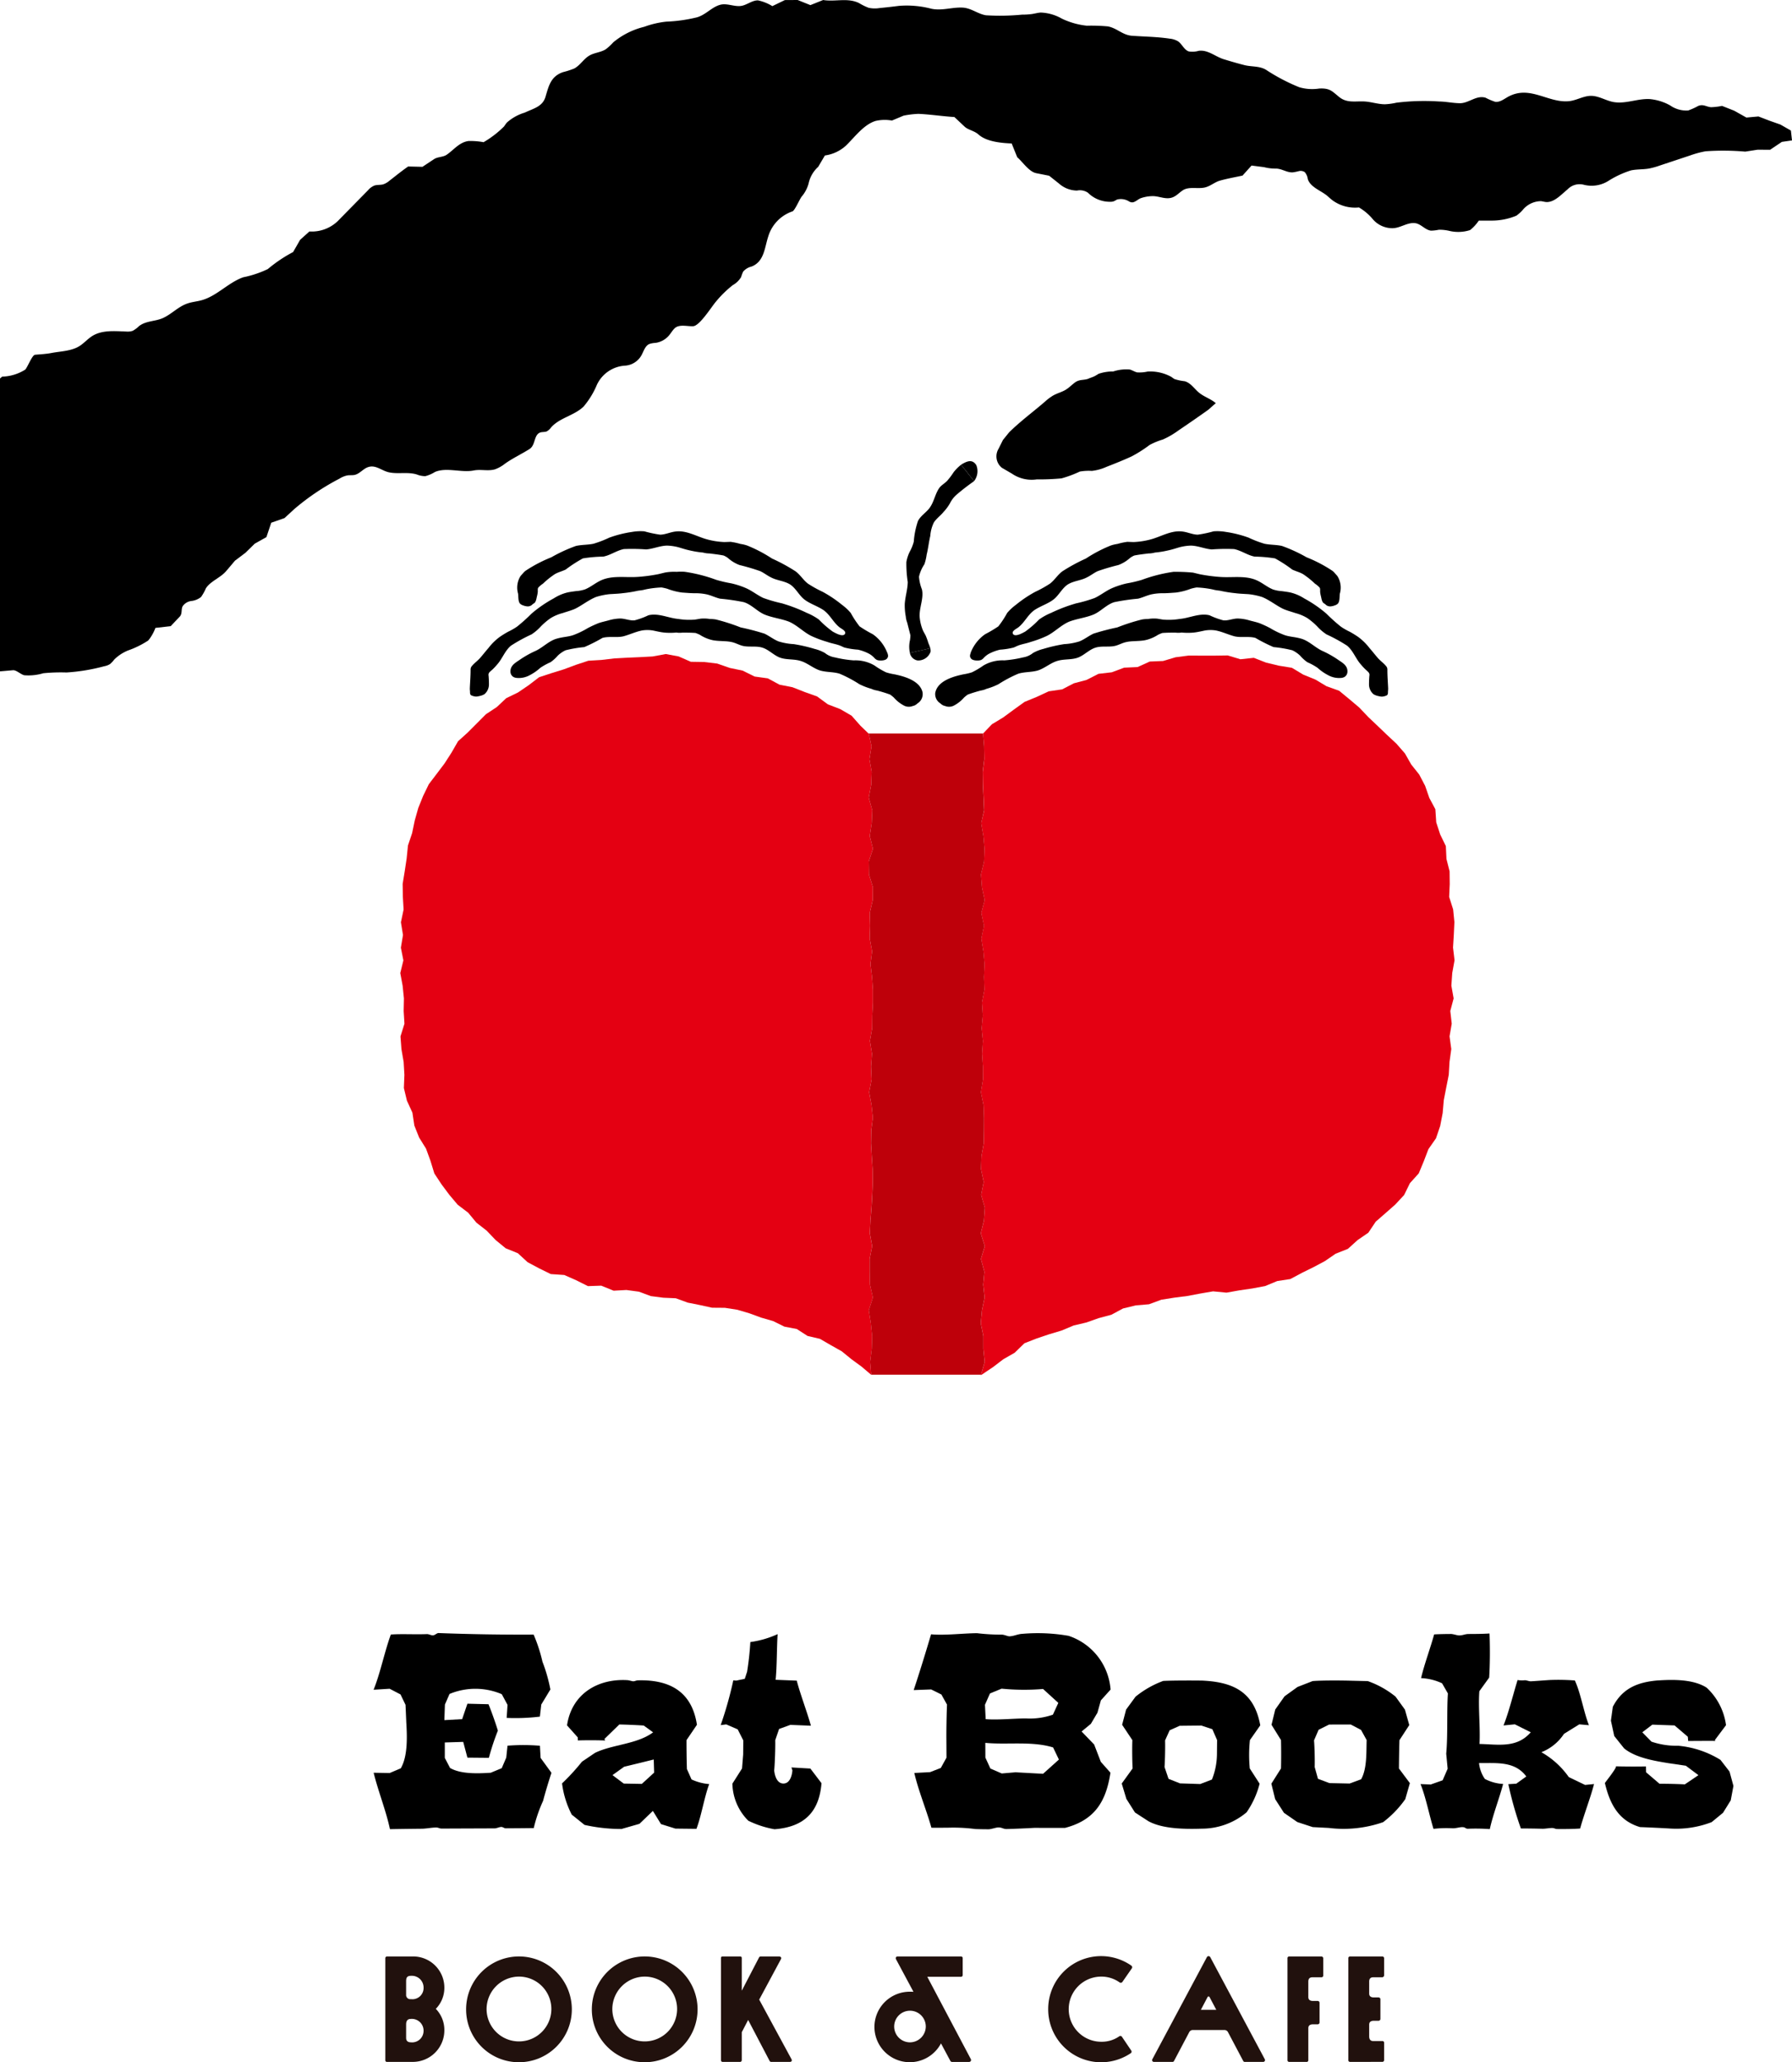
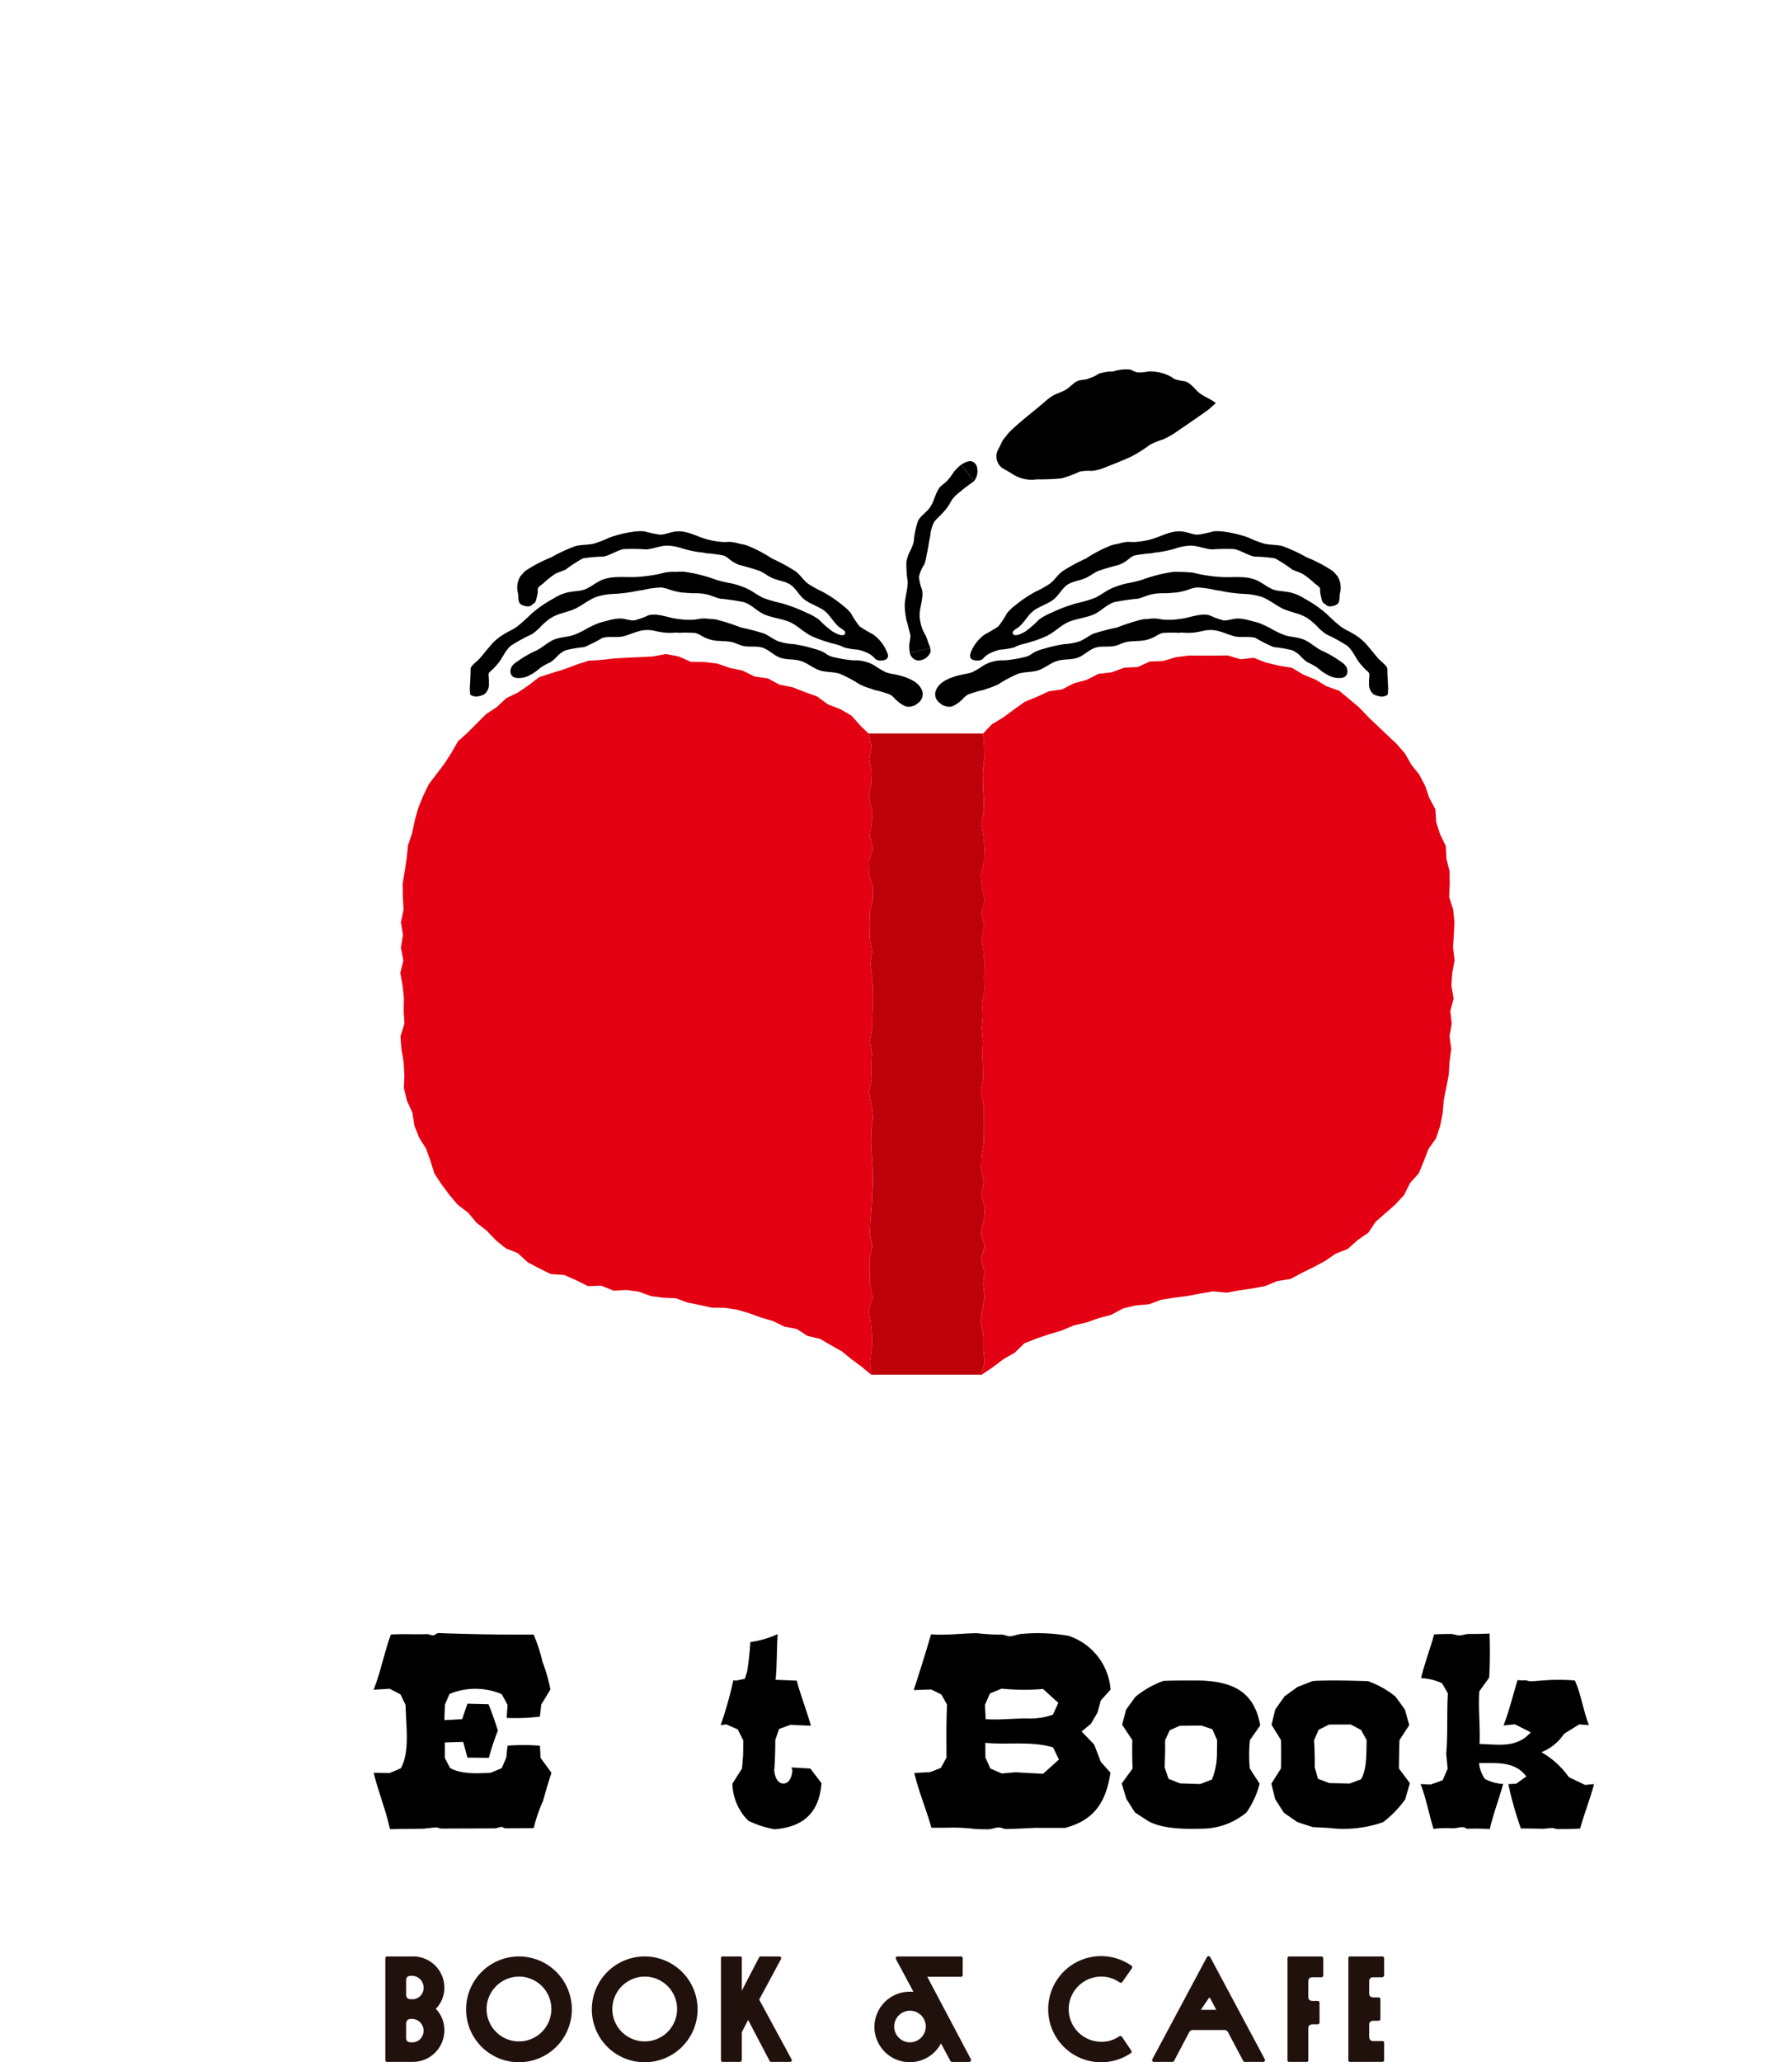
<svg xmlns="http://www.w3.org/2000/svg" width="214.105" height="246.249" viewBox="0 0 214.105 246.249">
  <defs>
    <clipPath id="clip-path">
      <rect id="長方形_6" data-name="長方形 6" width="162.468" height="51.249" transform="translate(0 0)" fill="none" />
    </clipPath>
  </defs>
  <g id="グループ_14" data-name="グループ 14" transform="translate(0 -31)">
    <g id="グループ_2" data-name="グループ 2" transform="translate(0 31)">
      <g id="グループ_3" data-name="グループ 3">
-         <path id="パス_1" data-name="パス 1" d="M213.973,15.588l-1.253-.715-1.3-.458-1.326-.509-1.439.131-1.45-.816-1.46-.576a7.722,7.722,0,0,1-1.3.156c-.559-.033-.931-.4-1.539-.154a8.238,8.238,0,0,1-1.2.544,3.366,3.366,0,0,1-2.167-.607,6.154,6.154,0,0,0-2.419-.752c-1.433-.082-2.81.575-4.245.368-1.03-.149-1.946-.853-3.016-.743-.835.085-1.594.552-2.43.628-2.448.219-4.564-1.874-7.11-.6-.547.274-1.064.75-1.672.672a7.211,7.211,0,0,1-1.148-.485c-1.1-.344-2.01.66-3.071.653-.819-.007-1.643-.194-2.5-.207a27.177,27.177,0,0,0-5.089.146,7.875,7.875,0,0,1-1.367.187c-.84,0-1.663-.3-2.494-.337-1.1-.047-2.053.212-2.978-.533-.851-.686-1.092-1.074-2.384-1.009a5.5,5.5,0,0,1-2.38-.154,22.761,22.761,0,0,1-3.9-2.035c-.8-.531-1.742-.384-2.624-.6-.8-.2-1.688-.462-2.492-.707-1.009-.307-1.879-1.148-2.985-1.011a2.769,2.769,0,0,1-1.2.076c-.56-.185-.79-.858-1.273-1.2a2.386,2.386,0,0,0-1.019-.326c-1.495-.225-2.975-.237-4.476-.342-1.164-.083-1.793-.913-2.905-1.121a21.713,21.713,0,0,0-2.509-.082,9.02,9.02,0,0,1-2.995-.851,5.5,5.5,0,0,0-2.51-.721c-.344.022-.679.118-1.018.172a8.622,8.622,0,0,1-1.225.08,27.477,27.477,0,0,1-4.291.076c-.981-.147-1.771-.868-2.811-.918-1.257-.059-2.455.4-3.718.137A11.621,11.621,0,0,0,107.413.7q-1.172.15-2.348.265A3.494,3.494,0,0,1,103.781.93a6.811,6.811,0,0,1-1.133-.556c-1.37-.68-2.853-.136-4.3-.373L96.824.611,95.3,0,93.773.009,92.279.733a5.338,5.338,0,0,0-1.71-.686c-.7-.025-1.352.572-2.043.663C87.7.816,86.862.359,86.06.57c-1.025.268-1.724,1.2-2.791,1.5a18.359,18.359,0,0,1-3.676.516,11.112,11.112,0,0,0-2.619.614,9.208,9.208,0,0,0-3.7,1.853,6.327,6.327,0,0,1-.893.827c-.591.381-1.354.4-1.963.755-.69.4-1.106,1.175-1.811,1.546a9.787,9.787,0,0,1-1.352.436c-1.469.518-1.692,1.657-2.081,2.948-.353,1.167-1.392,1.371-2.486,1.885a5.6,5.6,0,0,0-2.133,1.191c-.124.149-.227.313-.342.468a12.032,12.032,0,0,1-2.434,1.87,8.718,8.718,0,0,0-1.806-.14c-1.113.152-1.754,1.068-2.622,1.651-.42.282-1.064.23-1.486.51l-1.391.921-1.707-.04C48,20.41,47.279,21,46.546,21.566a2.329,2.329,0,0,1-.749.443c-.353.1-.741.035-1.087.156a2.083,2.083,0,0,0-.747.56L40.355,26.4a4.486,4.486,0,0,1-3.388,1.24l-1.111,1-.835,1.456A16.915,16.915,0,0,0,32,32.128a12.444,12.444,0,0,1-2.939.981c-1.791.634-3.139,2.233-4.97,2.741-.571.159-1.17.2-1.729.4-1.079.376-1.861,1.26-2.889,1.725-.929.422-2.032.316-2.867.971a3.362,3.362,0,0,1-.752.557,1.889,1.889,0,0,1-.769.085c-1.381-.048-2.871-.2-4.046.525-.519.321-.93.791-1.432,1.138-.988.685-2.343.684-3.461.9-.639.124-1.3.151-1.946.211-.357,0-.921,1.526-1.19,1.775a5.407,5.407,0,0,1-2.756.836L0,45.2V80.167l1.544-.136c.412-.036.947.514,1.361.6a6.2,6.2,0,0,0,2.264-.239A21.179,21.179,0,0,1,7.947,80.3a22.636,22.636,0,0,0,4.5-.744,1.952,1.952,0,0,0,.7-.263,3.167,3.167,0,0,0,.5-.535,5.067,5.067,0,0,1,1.637-1.082,10.9,10.9,0,0,0,2.434-1.2,5.314,5.314,0,0,0,.853-1.5l1.822-.206,1.084-1.143c.326-.344.146-.846.343-1.231a1.479,1.479,0,0,1,1.049-.633,2.27,2.27,0,0,0,1.153-.476,5.976,5.976,0,0,0,.58-1.04c.547-.848,1.712-1.243,2.389-2.02.367-.421.722-.853,1.085-1.278l1.248-.941,1.117-1.094,1.39-.778.576-1.718,1.585-.554,1.16-1.069a28.488,28.488,0,0,1,5.406-3.639,2.792,2.792,0,0,1,.959-.39c.285-.041.578,0,.858-.059.572-.128.964-.664,1.5-.89.959-.4,1.679.373,2.567.575,1.086.246,2.23-.069,3.344.259a2.737,2.737,0,0,0,1.032.206,4.089,4.089,0,0,0,1.137-.492c1.391-.606,3.154.108,4.647-.187.838-.167,1.733.107,2.55-.142a4.139,4.139,0,0,0,1.165-.655c.952-.679,2.006-1.167,2.943-1.759.723-.458.511-1.594,1.2-1.942.266-.135.6-.053.873-.173a1.642,1.642,0,0,0,.511-.468c1.023-1.162,2.774-1.414,3.884-2.493a9.9,9.9,0,0,0,1.589-2.6,3.976,3.976,0,0,1,3.392-2.286,2.423,2.423,0,0,0,1.911-1.2c.284-.5.437-1.148.96-1.382a2.645,2.645,0,0,1,.734-.134,2.591,2.591,0,0,0,1.6-.869c.245-.284.427-.622.7-.878.546-.516,1.508-.206,2.209-.246.777-.046,2.217-2.36,2.7-2.914a12.973,12.973,0,0,1,2.031-1.991,2.687,2.687,0,0,0,.993-.959,4.812,4.812,0,0,1,.241-.651,1.927,1.927,0,0,1,1.02-.612c1.507-.6,1.538-2.245,1.985-3.6a4.553,4.553,0,0,1,2.9-2.987c.27-.118.835-1.414,1.074-1.744a4.029,4.029,0,0,0,.842-1.581,3.727,3.727,0,0,1,1.148-1.991l.8-1.356a4.661,4.661,0,0,0,2.521-1.181c1.034-1,2.121-2.514,3.539-2.944a4.9,4.9,0,0,1,1.951-.046l1.4-.587a11.588,11.588,0,0,1,1.752-.212c1.432.064,2.871.29,4.311.381l1.216,1.144c.424.4,1.159.49,1.652.933.977.874,2.7,1.02,3.975,1.081.22.546.442,1.1.664,1.643.632.535,1.4,1.731,2.263,1.9l1.549.308,1.164.923a3.3,3.3,0,0,0,2.159.848,1.721,1.721,0,0,1,1.314.259,3.7,3.7,0,0,0,2.637,1.079,1.26,1.26,0,0,0,.441-.057c.149-.054.276-.155.421-.215a1.843,1.843,0,0,1,1.433.244.8.8,0,0,0,.354.1c.354-.011.684-.368,1.009-.494a4.464,4.464,0,0,1,1.312-.249c.672-.04,1.273.253,1.923.248.824-.006,1.164-.508,1.773-.928.77-.529,1.837-.131,2.738-.375.614-.166,1.118-.623,1.731-.8.876-.245,1.8-.407,2.695-.6l1.08-1.2,1.492.192a5.358,5.358,0,0,0,1.407.17c.708,0,1.319.494,2.027.452a6.419,6.419,0,0,0,.724-.147.875.875,0,0,1,.707.121,1.567,1.567,0,0,1,.36.819c.306,1,1.629,1.4,2.357,2.037.191.166.375.338.575.492a4.578,4.578,0,0,0,3.185.868,6.325,6.325,0,0,1,1.567,1.3,3.079,3.079,0,0,0,2.408,1.178c.962.007,1.8-.732,2.759-.6.695.1,1.184.826,1.882.893a5.04,5.04,0,0,0,.928-.109,5.157,5.157,0,0,1,1.266.139,4.606,4.606,0,0,0,2.468-.1,5.162,5.162,0,0,0,1.039-1.131h1.553a7.64,7.64,0,0,0,2.933-.586,4.485,4.485,0,0,0,.754-.676,2.838,2.838,0,0,1,2.188-1.059c.2.022.385.08.581.1,1.006.092,1.869-.928,2.588-1.5a1.984,1.984,0,0,1,1.957-.557,3.774,3.774,0,0,0,2.877-.43,11.429,11.429,0,0,1,2.737-1.283c.713-.156,1.458-.1,2.177-.229a8.936,8.936,0,0,0,1.284-.357l3.613-1.2a11.736,11.736,0,0,1,1.849-.5,30.632,30.632,0,0,1,4.742.04L210,17.875l1.491.009,1.4-.941,1.215-.177Z" />
        <path id="パス_2" data-name="パス 2" d="M107.11,36.728c.227-.084.453-.168.677-.26a6.118,6.118,0,0,0,.542-.316,5.245,5.245,0,0,1,1.752-.281,4.982,4.982,0,0,1,1.98-.232c.3.083.568.268.872.342a4.37,4.37,0,0,0,1.258-.1,5.243,5.243,0,0,1,2.835.638,4.257,4.257,0,0,0,.373.259,6.053,6.053,0,0,0,1.227.26c.748.218,1.157.929,1.736,1.39.612.49,1.35.7,1.972,1.226l-.9.794c-1.184.846-2.383,1.668-3.589,2.486A9.879,9.879,0,0,1,116,44a8.319,8.319,0,0,0-1.57.645,15.67,15.67,0,0,1-2.146,1.366c-1,.462-2,.857-3.028,1.258a5.811,5.811,0,0,1-1.731.476,6.03,6.03,0,0,0-1.445.082,13.516,13.516,0,0,1-2.177.81,27.334,27.334,0,0,1-2.955.12,4.17,4.17,0,0,1-2.978-.689l-1.2-.7a1.747,1.747,0,0,1-.384-2.274c.022-.046.516-1.038.516-1.038l.726-.9c1.321-1.312,2.871-2.451,4.29-3.674a6.059,6.059,0,0,1,1.006-.752c.482-.266,1.032-.4,1.5-.687.4-.245.722-.594,1.1-.867.539-.385,1.03-.234,1.584-.437" transform="translate(22.926 8.485)" />
        <path id="パス_3" data-name="パス 3" d="M98.477,68.516c-.329-1.376-2.186-1.89-3.369-2.131a6.364,6.364,0,0,1-1-.238,9.629,9.629,0,0,1-1.376-.817,4.507,4.507,0,0,0-2.474-.606,13.941,13.941,0,0,1-2.247-.354,2.517,2.517,0,0,1-1.193-.528,4.831,4.831,0,0,0-1.235-.487,18.259,18.259,0,0,0-2.487-.571,7.37,7.37,0,0,1-1.825-.327c-.591-.237-1.1-.653-1.679-.925a28.721,28.721,0,0,0-2.845-.744,23.53,23.53,0,0,0-2.924-.94,3.7,3.7,0,0,0-.732-.063,4.469,4.469,0,0,0-1.118-.043l-.669.111a8.069,8.069,0,0,1-2.019-.078c-1.172-.1-2.377-.734-3.561-.435a9.041,9.041,0,0,1-1.636.6c-.591.071-1.2-.239-1.8-.212a5.376,5.376,0,0,0-1.344.227c-.422.116-.852.2-1.261.355-.4.168-.8.35-1.188.555a10.39,10.39,0,0,1-1.7.825c-.6.222-1.274.229-1.911.412-1.006.239-1.716,1.06-2.629,1.486a11.9,11.9,0,0,0-1.91,1.074c-.529.36-1.125.684-1.1,1.413a.751.751,0,0,0,.317.607.959.959,0,0,0,.4.134,2.7,2.7,0,0,0,1.583-.321,6.043,6.043,0,0,0,1.284-.894,8.069,8.069,0,0,1,1.21-.661,4.654,4.654,0,0,0,.851-.772,3.471,3.471,0,0,1,.936-.648,14.639,14.639,0,0,1,2.243-.383,19.508,19.508,0,0,0,2.177-1.1c.814-.217,1.7,0,2.5-.188.743-.2,1.458-.547,2.234-.7a3.992,3.992,0,0,1,1.3.009c.435.089.863.193,1.293.241a7.476,7.476,0,0,0,1.489,0,2.42,2.42,0,0,0,.341.032,3.081,3.081,0,0,0,.385-.019c.521,0,1.048,0,1.565.04a4.494,4.494,0,0,1,.516.215,4.693,4.693,0,0,0,1.412.616c.784.191,1.693.082,2.443.266.445.1.848.342,1.292.446.759.172,1.586-.024,2.334.211s1.314.871,2.034,1.165c.778.311,1.676.167,2.482.406.831.234,1.508.863,2.32,1.137.762.243,1.614.163,2.384.4a15.47,15.47,0,0,1,2.37,1.257,8.147,8.147,0,0,0,1.432.551,2.759,2.759,0,0,0,.328.125,3.543,3.543,0,0,0,.39.087c.519.142,1.034.292,1.526.48a3.816,3.816,0,0,1,.447.363,4.207,4.207,0,0,0,1.205.947,1.255,1.255,0,0,0,1.069.038c.019,0,.04,0,.057-.007a1.182,1.182,0,0,0,.5-.307,1.287,1.287,0,0,0,.581-1.338" transform="translate(11.743 14.131)" />
        <path id="パス_4" data-name="パス 4" d="M88.692,63.962a1.568,1.568,0,0,0,1.564-1.051,1.328,1.328,0,0,0-.038-.406l-2.44.554a1.126,1.126,0,0,0,.914.9" transform="translate(20.931 14.904)" />
        <path id="パス_5" data-name="パス 5" d="M92.393,46.685c-.3.346-.753.552-1.011.94-.446.663-.583,1.48-.988,2.124-.365.664-1.169,1.069-1.531,1.78a9.924,9.924,0,0,0-.5,2.477,5.4,5.4,0,0,1-.485,1.194,4.578,4.578,0,0,0-.4,1.226,14.468,14.468,0,0,0,.165,2.389c-.012.874-.3,1.733-.357,2.618a7.126,7.126,0,0,0,.124,1.511,2.409,2.409,0,0,0,.053.343,3.173,3.173,0,0,0,.115.378c.131.516.263,1.033.386,1.518a5.41,5.41,0,0,1-.052.563,3.47,3.47,0,0,0-.012,1.531l2.438-.554a4.339,4.339,0,0,0-.229-.614,8.049,8.049,0,0,0-.336-.931c-.1-.172-.193-.35-.29-.526a5.357,5.357,0,0,1-.425-1.767c-.017-1.092.515-2.15.281-3.187a5.135,5.135,0,0,1-.352-1.517,4.37,4.37,0,0,1,.644-1.485,5.763,5.763,0,0,0,.27-1.149c.183-.728.259-1.5.433-2.229a4.441,4.441,0,0,1,.428-1.615c.32-.487.817-.829,1.163-1.262a5.4,5.4,0,0,0,.762-1.03,3.31,3.31,0,0,1,.78-1.017,26.414,26.414,0,0,1,2.092-1.617l.012-.009-1.555-1.958a5.149,5.149,0,0,0-.888.888,8.8,8.8,0,0,1-.738.988" transform="translate(20.813 10.685)" />
        <path id="パス_6" data-name="パス 6" d="M94.532,44.928c-.343-.52-.785-.629-1.565-.186a1.62,1.62,0,0,0-.245.146l1.553,1.956a1.934,1.934,0,0,0,.258-1.916" transform="translate(22.109 10.603)" />
        <path id="パス_7" data-name="パス 7" d="M94.629,149.151l1.468-.987,1.23-.936,1.345-.767,1.16-1.131,1.464-.573,1.487-.5,1.5-.45,1.433-.6,1.52-.358,1.466-.519,1.506-.4,1.416-.757,1.522-.367,1.572-.134,1.481-.544,1.544-.244,1.553-.2,1.539-.29,1.541-.265,1.6.156,1.543-.275,1.542-.224,1.532-.286,1.45-.6,1.557-.237,1.385-.737,1.39-.685,1.366-.727,1.276-.876,1.468-.582,1.157-1.046,1.284-.881.885-1.32,1.163-1.013,1.169-1.029,1.061-1.142.691-1.411,1.054-1.169.6-1.444.555-1.448.907-1.3.5-1.475.295-1.532.136-1.553.293-1.507.3-1.511.089-1.538.212-1.539-.207-1.517.261-1.512-.173-1.516.4-1.5-.271-1.523.105-1.515.274-1.515-.181-1.52.093-1.52.071-1.523-.152-1.516-.474-1.49.068-1.526-.016-1.528-.375-1.48-.073-1.534-.68-1.4-.468-1.435-.105-1.564-.721-1.351-.5-1.444-.708-1.351-.955-1.2L145.3,74.9l-1-1.147-1.141-1.065-1.117-1.072-1.122-1.063-1.076-1.132-1.193-1.008-1.215-1-1.5-.537-1.34-.8-1.443-.588-1.36-.816-1.562-.254-1.515-.362-1.473-.575-1.6.171-1.513-.456-1.562.022-1.555,0-1.562-.006-1.549.2-1.5.447-1.589.066-1.46.659-1.6.073-1.482.552-1.585.183-1.425.726-1.52.407-1.4.723-1.6.233-1.429.663-1.461.6-1.288.926L97.3,70.6l-1.347.812-1.063,1.113.13,1.525.027,1.529-.188,1.532.024,1.531.077,1.529.066,1.529-.358,1.528.265,1.529.134,1.531-.058,1.531-.368,1.531.121,1.531.321,1.529-.4,1.529L95,95.468,94.685,97l.249,1.531.134,1.531L95,101.588l.054,1.529-.291,1.532.1,1.529-.137,1.528.151,1.527-.1,1.527.1,1.528.011,1.531-.255,1.533.315,1.529.054,1.529,0,1.531-.027,1.532-.276,1.532-.052,1.531.327,1.532-.311,1.534.442,1.532L95,130.67l-.378,1.533.482,1.534-.463,1.529.415,1.531-.142,1.534.168,1.533-.316,1.534-.145,1.536.312,1.534v1.538l.157,1.557Z" transform="translate(22.561 15.069)" fill="#e40012" />
        <path id="パス_8" data-name="パス 8" d="M94.886,149.132l-1.16-.987-1.2-.878-1.165-.947-1.305-.734-1.3-.753-1.484-.348-1.278-.825-1.484-.285-1.347-.663-1.434-.414-1.407-.515-1.435-.424-1.486-.23-1.531-.012-1.454-.318-1.46-.292-1.419-.519-1.5-.066-1.481-.193-1.432-.528L65.63,139l-1.522.084-1.476-.6-1.591.054-1.418-.706-1.414-.623-1.611-.11-1.4-.687-1.37-.732-1.163-1.071-1.458-.591-1.2-.985-1.073-1.122-1.219-.949-.985-1.19-1.255-.954-1-1.186-.931-1.247-.857-1.3-.466-1.516-.529-1.451L40.87,120.8l-.573-1.437-.232-1.541-.655-1.428-.364-1.513.063-1.57-.09-1.538-.266-1.541-.113-1.513.474-1.513-.093-1.511.031-1.51-.155-1.516-.282-1.512.372-1.516-.3-1.516.253-1.515-.248-1.518.32-1.52-.088-1.521L38.9,90.507l.25-1.528.229-1.522.156-1.539.494-1.466.316-1.516.422-1.494L41.348,80l.681-1.4.947-1.243.93-1.232.833-1.293.778-1.355,1.155-1.043,1.089-1.091,1.09-1.095,1.293-.853,1.133-1.063,1.4-.679,1.276-.867,1.251-.956,1.482-.487,1.479-.458,1.449-.539,1.474-.485,1.558-.094,1.528-.181L65.7,63.5l1.532-.067,1.537-.083,1.57-.289,1.536.285,1.458.64,1.591.026,1.565.187,1.489.52,1.541.32,1.432.708,1.575.217,1.4.755,1.553.306,1.46.572,1.482.529,1.283.941,1.474.566,1.359.789,1.063,1.2,1,.965.321,1.491-.249,1.529.27,1.532-.059,1.531L94.588,80.2l.421,1.528-.068,1.529-.233,1.529.38,1.529-.5,1.532.026,1.531.469,1.531-.019,1.529-.353,1.529.043,1.531-.048,1.532.28,1.531-.193,1.531.185,1.527.108,1.529v1.532l-.078,1.529-.016,1.528-.265,1.527.248,1.527-.113,1.528.069,1.531-.294,1.533.281,1.529.16,1.529-.2,1.529-.022,1.533.09,1.532.1,1.531.02,1.532L95,127.635l-.088,1.532L94.79,130.7l-.076,1.533.277,1.534-.3,1.529.016,1.529.031,1.536.343,1.532-.483,1.536.24,1.536.157,1.534-.047,1.538-.193,1.541Z" transform="translate(9.208 15.037)" fill="#e40012" />
        <path id="パス_9" data-name="パス 9" d="M95.2,65.74a4.781,4.781,0,0,0-1.729-2.218,15.426,15.426,0,0,1-1.578-.936,11.224,11.224,0,0,1-1.054-1.6,6.013,6.013,0,0,0-1.055-.981,14.654,14.654,0,0,0-2.3-1.544,14,14,0,0,1-1.757-.976c-.549-.412-.916-1.05-1.474-1.466a21.357,21.357,0,0,0-2.825-1.536,16.687,16.687,0,0,0-2.988-1.56,4.616,4.616,0,0,0-.786-.183,7.737,7.737,0,0,0-1.178-.25l-.721.026a9.154,9.154,0,0,1-2.136-.334c-1.219-.342-2.43-1.1-3.734-.921-.623.073-1.205.365-1.818.374a14.385,14.385,0,0,1-1.895-.4,5.862,5.862,0,0,0-1.463.072,13.664,13.664,0,0,0-2.723.684,12.877,12.877,0,0,1-1.894.728c-.679.142-1.39.108-2.082.26a18.452,18.452,0,0,0-2.95,1.359,16.549,16.549,0,0,0-3,1.558,1.491,1.491,0,0,0-.258.209l-.224.249c-.077.085-.154.171-.222.264a2.6,2.6,0,0,0-.27,2.047c.057.338-.011.947.249,1.215a.911.911,0,0,0,.337.192,1.739,1.739,0,0,0,.533.125.769.769,0,0,0,.515-.155c.056-.045.1-.1.162-.142s.1-.057.145-.092c.222-.17.263-.6.329-.855a3.444,3.444,0,0,0,.084-.451c.021-.171-.035-.393.063-.546a3,3,0,0,1,.568-.477,9.8,9.8,0,0,1,1.4-1.123c.41-.244.884-.35,1.309-.557a16.006,16.006,0,0,1,2.055-1.331,16.532,16.532,0,0,1,2.427-.213c.847-.155,1.586-.718,2.452-.9a23,23,0,0,1,2.68.041c.822-.061,1.624-.431,2.473-.456a6.041,6.041,0,0,1,1.387.2c.454.131.9.282,1.354.375a11.3,11.3,0,0,0,1.58.256,2.761,2.761,0,0,0,.362.077,3.571,3.571,0,0,0,.416.031c.56.071,1.125.135,1.674.242a2.441,2.441,0,0,1,.525.3,4.355,4.355,0,0,0,1.391.842,25.112,25.112,0,0,1,2.467.729c.437.2.812.51,1.241.72.715.4,1.608.426,2.318.861.7.456,1.065,1.29,1.7,1.79.691.539,1.581.788,2.32,1.294.747.533,1.149,1.44,1.853,2.008.194.17.739.4.726.7a.278.278,0,0,1-.131.218c-.348.206-1.065-.211-1.368-.375a12.269,12.269,0,0,1-1.653-1.439,7.091,7.091,0,0,0-1.454-.8A18.683,18.683,0,0,0,82.6,59.83a17.041,17.041,0,0,1-2.221-.643c-.717-.339-1.336-.852-2.067-1.173a10.055,10.055,0,0,0-1.752-.568,15.733,15.733,0,0,1-1.8-.42,18.392,18.392,0,0,0-3.783-.961,6.164,6.164,0,0,0-.94.007,6.151,6.151,0,0,0-1.4.087l-.8.193a19.613,19.613,0,0,1-2.484.327c-1.46.1-3.054-.217-4.418.441-.651.311-1.194.784-1.85,1.048a4.152,4.152,0,0,1-1.084.206c-.364.053-.737.093-1.1.183a5.407,5.407,0,0,0-1.544.681,15.016,15.016,0,0,0-2.665,1.83,20.166,20.166,0,0,1-1.74,1.558,7.9,7.9,0,0,1-1.042.594,11.485,11.485,0,0,0-1.025.633,6.711,6.711,0,0,0-1.331,1.312c-.344.388-.655.8-1,1.191-.291.328-.655.587-.947.924a.784.784,0,0,0-.154.229.815.815,0,0,0-.036.3c0,.727-.061,1.432-.092,2.157-.007.146.017.276.022.42s-.015.306.118.412a.53.53,0,0,0,.172.078,1.54,1.54,0,0,0,.407.09,1.515,1.515,0,0,0,.4-.057,1.915,1.915,0,0,0,.628-.225,1.539,1.539,0,0,0,.537-1.217c0-.332-.016-.661-.043-.991a.469.469,0,0,1,.1-.41A3.419,3.419,0,0,1,48,67.766a6.574,6.574,0,0,0,.565-.6c.633-.684.935-1.658,1.672-2.274a19.258,19.258,0,0,1,2.455-1.347,5.779,5.779,0,0,0,1.138-.975,7.977,7.977,0,0,1,1.162-.976,5.347,5.347,0,0,1,1.433-.6c.489-.168.99-.295,1.459-.5.857-.42,1.615-1.054,2.523-1.421a8.36,8.36,0,0,1,1.584-.332c.542-.038,1.084-.05,1.612-.121a15.683,15.683,0,0,0,1.821-.294l.42-.054a4.515,4.515,0,0,0,.466-.1,11.526,11.526,0,0,1,1.921-.234,6.645,6.645,0,0,1,.674.151,7.7,7.7,0,0,0,1.79.457c.481.032.976.077,1.477.082a6.374,6.374,0,0,1,1.463.137c.545.126,1.049.386,1.591.513a25.375,25.375,0,0,1,2.832.414c.92.286,1.579,1.08,2.441,1.461.938.4,1.983.5,2.95.867.975.419,1.724,1.233,2.658,1.7a13.287,13.287,0,0,0,1.931.72c.526.192,1.089.259,1.594.472.152.063.3.145.452.2a9.058,9.058,0,0,0,1.616.254,5.311,5.311,0,0,1,1.148.4,2.464,2.464,0,0,1,.847.629,1,1,0,0,0,.258.192,1.059,1.059,0,0,0,.436.071,1.42,1.42,0,0,0,.55-.076.55.55,0,0,0,.352-.4.671.671,0,0,0-.03-.28q-.024-.084-.052-.167" transform="translate(10.809 12.21)" />
        <path id="パス_10" data-name="パス 10" d="M90.249,68.516c.329-1.376,2.186-1.89,3.37-2.131a6.43,6.43,0,0,0,1-.238,9.7,9.7,0,0,0,1.376-.817,4.5,4.5,0,0,1,2.474-.606,13.9,13.9,0,0,0,2.245-.354,2.526,2.526,0,0,0,1.194-.528,4.841,4.841,0,0,1,1.234-.487,18.3,18.3,0,0,1,2.487-.571,7.35,7.35,0,0,0,1.825-.327c.591-.237,1.1-.653,1.681-.925a28.7,28.7,0,0,1,2.843-.744,23.664,23.664,0,0,1,2.924-.94,3.712,3.712,0,0,1,.733-.063,4.464,4.464,0,0,1,1.118-.043l.668.111a8.078,8.078,0,0,0,2.02-.078c1.17-.1,2.375-.734,3.561-.435a9.03,9.03,0,0,0,1.635.6c.592.071,1.2-.239,1.8-.212a5.4,5.4,0,0,1,1.344.227c.421.116.851.2,1.259.355.406.168.805.35,1.188.555a10.4,10.4,0,0,0,1.7.825c.6.222,1.274.229,1.911.412,1,.239,1.717,1.06,2.629,1.486a11.943,11.943,0,0,1,1.908,1.074c.529.36,1.125.684,1.1,1.413a.748.748,0,0,1-.317.607.959.959,0,0,1-.4.134,2.7,2.7,0,0,1-1.583-.321,6.043,6.043,0,0,1-1.284-.894,8.083,8.083,0,0,0-1.211-.661,4.688,4.688,0,0,1-.85-.772,3.49,3.49,0,0,0-.936-.648,14.655,14.655,0,0,0-2.244-.383,19.493,19.493,0,0,1-2.176-1.1c-.815-.217-1.7,0-2.5-.188-.743-.2-1.456-.547-2.234-.7a3.985,3.985,0,0,0-1.3.009c-.436.089-.863.193-1.293.241a7.475,7.475,0,0,1-1.489,0,2.42,2.42,0,0,1-.342.032,3.061,3.061,0,0,1-.384-.019c-.521,0-1.048,0-1.565.04a4.4,4.4,0,0,0-.516.215,4.725,4.725,0,0,1-1.413.616c-.784.191-1.693.082-2.442.266-.445.1-.85.342-1.292.446-.76.172-1.588-.024-2.334.211s-1.315.871-2.035,1.165c-.778.311-1.676.167-2.482.406-.83.234-1.508.863-2.32,1.137-.762.243-1.612.163-2.383.4a15.539,15.539,0,0,0-2.372,1.257,8.1,8.1,0,0,1-1.43.551,2.841,2.841,0,0,1-.328.125,3.564,3.564,0,0,1-.391.087c-.518.142-1.033.292-1.526.48a3.815,3.815,0,0,0-.447.363,4.168,4.168,0,0,1-1.205.947,1.255,1.255,0,0,1-1.069.038c-.019,0-.038,0-.056-.007a1.182,1.182,0,0,1-.5-.307,1.288,1.288,0,0,1-.582-1.338" transform="translate(21.513 14.131)" />
        <path id="パス_11" data-name="パス 11" d="M93.659,65.74a4.781,4.781,0,0,1,1.729-2.218,15.429,15.429,0,0,0,1.578-.936,11.222,11.222,0,0,0,1.054-1.6,6.012,6.012,0,0,1,1.055-.981,14.653,14.653,0,0,1,2.3-1.544,14,14,0,0,0,1.757-.976c.549-.412.916-1.05,1.474-1.466a21.357,21.357,0,0,1,2.825-1.536,16.687,16.687,0,0,1,2.988-1.56,4.616,4.616,0,0,1,.786-.183,7.738,7.738,0,0,1,1.178-.25l.721.026a9.154,9.154,0,0,0,2.136-.334c1.219-.342,2.43-1.1,3.734-.921.623.073,1.205.365,1.818.374a14.385,14.385,0,0,0,1.895-.4,5.862,5.862,0,0,1,1.463.072,13.664,13.664,0,0,1,2.723.684,12.876,12.876,0,0,0,1.894.728c.677.142,1.39.108,2.082.26a18.454,18.454,0,0,1,2.95,1.359,16.55,16.55,0,0,1,3,1.558,1.492,1.492,0,0,1,.258.209l.224.249c.077.085.154.171.222.264a2.6,2.6,0,0,1,.27,2.047c-.057.338.011.947-.249,1.215a.912.912,0,0,1-.337.192,1.739,1.739,0,0,1-.533.125.769.769,0,0,1-.515-.155c-.056-.045-.1-.1-.162-.142s-.1-.057-.145-.092c-.222-.17-.263-.6-.329-.855a3.442,3.442,0,0,1-.084-.451c-.021-.171.035-.393-.063-.546a3,3,0,0,0-.568-.477,9.805,9.805,0,0,0-1.4-1.123c-.41-.244-.884-.35-1.309-.557a16,16,0,0,0-2.055-1.331,16.532,16.532,0,0,0-2.427-.213c-.847-.155-1.586-.718-2.452-.9a23,23,0,0,0-2.68.041c-.822-.061-1.624-.431-2.473-.456a6.041,6.041,0,0,0-1.387.2c-.455.131-.9.282-1.354.375a11.3,11.3,0,0,1-1.58.256,2.761,2.761,0,0,1-.362.077,3.571,3.571,0,0,1-.416.031c-.56.071-1.125.135-1.674.242a2.442,2.442,0,0,0-.525.3,4.356,4.356,0,0,1-1.391.842,25.112,25.112,0,0,0-2.467.729c-.437.2-.812.51-1.241.72-.715.4-1.608.426-2.318.861-.7.456-1.065,1.29-1.7,1.79-.691.539-1.582.788-2.32,1.294-.747.533-1.149,1.44-1.853,2.008-.194.17-.739.4-.726.7a.278.278,0,0,0,.131.218c.348.206,1.065-.211,1.369-.375a12.27,12.27,0,0,0,1.653-1.439,7.091,7.091,0,0,1,1.454-.8,18.684,18.684,0,0,1,2.98-1.132,17.041,17.041,0,0,0,2.221-.643c.717-.339,1.336-.852,2.067-1.173a10.055,10.055,0,0,1,1.752-.568,15.732,15.732,0,0,0,1.8-.42,18.392,18.392,0,0,1,3.783-.961,21.743,21.743,0,0,1,2.341.094l.8.193a19.613,19.613,0,0,0,2.484.327c1.46.1,3.054-.217,4.418.441.651.311,1.194.784,1.85,1.048a4.152,4.152,0,0,0,1.084.206c.364.053.737.093,1.1.183a5.408,5.408,0,0,1,1.544.681,15.016,15.016,0,0,1,2.665,1.83,20.162,20.162,0,0,0,1.74,1.558,7.892,7.892,0,0,0,1.042.594,11.485,11.485,0,0,1,1.025.633,6.745,6.745,0,0,1,1.331,1.312c.344.388.655.8,1,1.191.291.328.655.587.947.924a.784.784,0,0,1,.154.229.815.815,0,0,1,.036.3c0,.727.061,1.432.092,2.157.007.146-.017.276-.022.42s.015.306-.118.412a.53.53,0,0,1-.172.078,1.539,1.539,0,0,1-.407.09,1.515,1.515,0,0,1-.4-.057,1.915,1.915,0,0,1-.628-.225,1.54,1.54,0,0,1-.538-1.217c0-.332.016-.661.043-.991a.469.469,0,0,0-.1-.41,3.42,3.42,0,0,0-.322-.306,6.573,6.573,0,0,1-.565-.6c-.633-.684-.935-1.658-1.672-2.274a19.255,19.255,0,0,0-2.455-1.347,5.779,5.779,0,0,1-1.138-.975,7.977,7.977,0,0,0-1.162-.976,5.347,5.347,0,0,0-1.433-.6c-.489-.168-.99-.295-1.459-.5-.857-.42-1.615-1.054-2.523-1.421a8.36,8.36,0,0,0-1.584-.332c-.542-.038-1.084-.05-1.612-.121a15.684,15.684,0,0,1-1.821-.294l-.42-.054a4.514,4.514,0,0,1-.466-.1,11.526,11.526,0,0,0-1.921-.234,6.644,6.644,0,0,0-.674.151,7.7,7.7,0,0,1-1.79.457c-.481.032-.976.077-1.477.082a6.375,6.375,0,0,0-1.463.137c-.545.126-1.049.386-1.591.513a25.376,25.376,0,0,0-2.832.414c-.92.286-1.579,1.08-2.441,1.461-.938.4-1.983.5-2.95.867-.975.419-1.724,1.233-2.658,1.7a13.287,13.287,0,0,1-1.931.72c-.526.192-1.089.259-1.594.472-.152.063-.3.145-.452.2a9.058,9.058,0,0,1-1.616.254,5.311,5.311,0,0,0-1.148.4,2.464,2.464,0,0,0-.847.629,1,1,0,0,1-.258.192,1.059,1.059,0,0,1-.436.071,1.42,1.42,0,0,1-.55-.076.55.55,0,0,1-.352-.4.671.671,0,0,1,.03-.28q.024-.084.052-.167" transform="translate(22.312 12.21)" />
        <path id="パス_12" data-name="パス 12" d="M97.511,144.213v-1.538l-.313-1.533.146-1.537.316-1.534-.168-1.533L97.634,135l-.415-1.531.463-1.529-.481-1.534.378-1.533.108-1.533-.442-1.532.31-1.533-.326-1.532.052-1.532.275-1.532.027-1.532.006-1.531-.056-1.528-.313-1.531.254-1.532-.011-1.531-.1-1.529.1-1.527-.152-1.527.139-1.528-.1-1.529.291-1.532-.053-1.529.069-1.527-.134-1.531-.25-1.531.32-1.532-.323-1.529.4-1.531-.322-1.529-.121-1.531.369-1.531.058-1.531-.134-1.531-.265-1.529L97.6,79.9l-.066-1.529-.077-1.529-.024-1.531.189-1.531L97.6,72.251l-.129-1.523,0-.006H83.788l.04.04.321,1.49L83.9,73.782l.27,1.531-.059,1.531-.294,1.529.421,1.529-.068,1.528-.233,1.529.38,1.531-.5,1.531.026,1.531.471,1.531-.02,1.529-.353,1.531.043,1.529L83.936,95.2l.28,1.531-.193,1.531.185,1.527.108,1.529v1.532l-.078,1.529-.015,1.528-.266,1.527.248,1.527-.113,1.529.069,1.531-.294,1.532.281,1.531.16,1.528-.194,1.531-.024,1.532.09,1.532.1,1.532.02,1.532-.062,1.533-.089,1.532-.126,1.533-.076,1.533.279,1.534-.3,1.529L83.933,135l.032,1.534.342,1.533-.483,1.534.24,1.537.157,1.533-.047,1.538-.193,1.542.131,1.538H97.229l.438-1.523Z" transform="translate(19.979 16.863)" fill="#be000a" />
      </g>
    </g>
    <g id="グループ_11" data-name="グループ 11" transform="translate(44.637 226)">
      <g id="グループ_10" data-name="グループ 10" clip-path="url(#clip-path)">
        <path id="パス_55" data-name="パス 55" d="M13.994,16.681l1.315-.544.54-1.262L16,13.45a24.311,24.311,0,0,1,3.873.007l.078,1.451,1.3,1.784c-.28.826-.783,2.5-1,3.344a17.159,17.159,0,0,0-1.116,3.252q-1.654.02-3.328.028c-.242,0-.32-.162-.563-.161-.2,0-.563.167-.761.168-2.1.01-4.218.014-6.326.026-.309,0-.387-.129-.7-.127-.486,0-1.2.14-1.688.144q-1.919.018-3.815.052C1.5,21.262.525,18.821.006,16.682l1.912.034,1.329-.563c.856-1.467.757-3.846.659-5.48l-.091-2.1-.6-1.244-1.3-.677L0,6.77C.814,4.757,1.31,2.21,2.062.177,3.329.081,4.94.185,6.375.126c.217-.009.512.166.719.149C7.344.253,7.5.038,7.732,0c3.7.141,7.686.207,11.387.185a18.652,18.652,0,0,1,1.058,3.243,18.841,18.841,0,0,1,.944,3.311l-1.089,1.8L19.867,9.98a24.225,24.225,0,0,1-3.967.153L16,8.572,15.313,7.3a8.043,8.043,0,0,0-6.241-.027L8.521,8.539,8.456,10.4l2.123-.118.63-1.844,2.518.063c.325.768.885,2.351,1.121,3.152A29.053,29.053,0,0,0,13.772,14.9l-2.564-.023-.5-1.88-2.2.07,0,1.845.629,1.2c1.314.763,3.4.66,4.866.569" />
-         <path id="パス_56" data-name="パス 56" d="M37.432,16.236l.555,1.244a6.055,6.055,0,0,0,2.111.555c-.585,1.553-.931,3.793-1.526,5.344l-2.514-.028-1.721-.538-.968-1.574-1.608,1.544-2.139.613a20.023,20.023,0,0,1-4.417-.485l-1.53-1.228a11.156,11.156,0,0,1-1.159-3.728,26.443,26.443,0,0,0,2.378-2.593l1.556-1.053c2.107-1.023,5.025-1.019,6.944-2.453l-1.118-.811c-.726-.053-2.191-.116-2.919-.126l-1.779,1.733.091.18c-.814-.038-2.45-.041-3.263-.007l-.018-.371L23.11,11.026c.555-3.76,3.673-5.607,7.209-5.4.2.012.5.114.7.139.228-.016.353-.111.575-.117,3.672-.093,6.424,1.251,7.037,5.308l-1.244,1.829c-.008.861.016,2.591.048,3.451m-5.388,1.778,1.472-1.347L33.471,15.1c-.879.221-2.653.654-3.535.864l-1.394,1,1.346,1.011Z" />
        <path id="パス_57" data-name="パス 57" d="M47.863,16.4s.1,1.569,1.1,1.569S50.037,16.4,50.037,16.4l-.113-.351,2.287.133-.035-.014,1.339,1.76c-.283,3.506-2.134,5.234-5.611,5.5a11.612,11.612,0,0,1-3.136-1.019,6.444,6.444,0,0,1-1.9-4.424L44.02,16.17l.135-1.676.014-1.675L43.5,11.5l-1.365-.591-.666.085a45.373,45.373,0,0,0,1.508-5.348l.352.033,1.021-.216.273-.838a34.907,34.907,0,0,0,.39-3.549A11.629,11.629,0,0,0,48.274.129c-.109,1.619-.074,3.838-.243,5.453l2.526.1c.421,1.623,1.246,3.765,1.691,5.383l-2.453-.1-1.348.488-.46,1.338c.021.9-.041,2.716-.124,3.616" />
        <path id="パス_58" data-name="パス 58" d="M66.646,23.249c-.575-2.071-1.563-4.444-2.042-6.54l1.88-.1,1.285-.5.679-1.229-.011-2.111c-.013-1.052.024-3.173.072-4.225l-.673-1.206-1.22-.605-2.087.078c.69-2.076,1.456-4.564,2.077-6.661,1.64.155,3.859-.126,5.5-.132A24.916,24.916,0,0,0,75.08.191c.265,0,.706.212.9.2.567-.025.965-.276,1.576-.3a21.3,21.3,0,0,1,5.473.241A7.336,7.336,0,0,1,88.052,6.75L86.894,8.037,86.485,9.51,85.7,10.838l-1.111.917,1.5,1.554.8,2.073,1.147,1.292c-.522,3.474-1.9,5.673-5.432,6.595-.9,0-2.721,0-3.624-.007-1.043.057-2.181.109-3.326.14-.423.011-.575-.194-1-.189-.3,0-.877.218-1.176.218-.542,0-1.073-.01-1.581-.028a20.681,20.681,0,0,0-3.3-.158c-.692,0-1.363.017-1.953,0m8.4-16.608-1.4.574-.6,1.357.086,1.714c1.431.123,3.379-.086,4.811-.085a8.39,8.39,0,0,0,3.22-.449L81.81,8.34,79.986,6.679a27.3,27.3,0,0,1-4.943-.038m4.943,10.166,1.893-1.7-.694-1.449c-2.555-.782-5.493-.29-8.1-.546l.009,1.762.6,1.307,1.355.586,1.646-.141c.821.047,2.476.137,3.3.18" />
        <path id="パス_59" data-name="パス 59" d="M90.654,12.785l-1.22-1.831.473-1.813L91.034,7.6A11.587,11.587,0,0,1,94.34,5.718c1.11-.059,3.531-.057,4.658-.04,3.774.171,6.217,1.387,6.94,5.343L104.7,12.785a17.083,17.083,0,0,0-.016,3.384l1.175,1.821a10.581,10.581,0,0,1-1.559,3.421A8.313,8.313,0,0,1,99,23.358c-1.946.058-4.671.068-6.428-.892l-1.607-1.042L89.938,19.8l-.552-1.832,1.3-1.8c-.052-.843-.067-2.54-.03-3.384M94.5,16l.477,1.407,1.365.543,2.421.079,1.4-.536a8.345,8.345,0,0,0,.6-3.036l.017-1.675-.568-1.3L98.9,11.045l-2.587.028-1.2.535-.548,1.21c.025.8-.008,2.392-.065,3.185" />
        <path id="パス_60" data-name="パス 60" d="M108.418,12.785l-1.136-1.829.446-1.828,1.112-1.574,1.555-1.119,1.8-.7c1.108-.092,3.527-.077,4.654-.041l1.933.044A11.053,11.053,0,0,1,122.1,7.592L123.22,9.14l.521,1.849-1.174,1.8c-.029.843-.059,2.541-.061,3.384l1.306,1.747-.55,1.917a12.385,12.385,0,0,1-2.65,2.748,14.378,14.378,0,0,1-6.484.687l-1.923-.1-1.837-.6-1.6-1.106-1.051-1.635-.455-1.842,1.151-1.818c.028-.843.028-2.541,0-3.384M112.439,16l.392,1.405,1.363.513,2.422.05,1.373-.508c.72-1.283.61-3.258.659-4.678l-.671-1.215-1.229-.645-2.587.005-1.253.623-.547,1.265c.066.793.105,2.39.078,3.185" />
        <path id="パス_61" data-name="パス 61" d="M132.076,15.537a4.029,4.029,0,0,0,.694,1.882,5.247,5.247,0,0,0,2.183.6c-.421,1.619-1.242,3.753-1.59,5.393a22.913,22.913,0,0,0-2.6-.044c-.293.011-.378-.2-.591-.182-.286-.052-.85.146-1.263.127a13.274,13.274,0,0,0-2.273.068c-.494-1.583-.923-3.809-1.553-5.347l1.221.05,1.421-.5.6-1.38-.171-1.8c.206-2.254.055-4.941.2-7.194L127.659,6a6.594,6.594,0,0,0-2.509-.617c.364-1.58,1.136-3.658,1.562-5.221.643-.035,1.325-.047,2.021-.05.249,0,.715.171.966.172.453,0,.691-.171,1.143-.171.857,0,1.7-.012,2.487-.059.065,1.565.064,3.706-.044,5.269l-1.171,1.621c-.154,1.876.129,4.428.017,6.3,2.258.055,4.459.525,6.123-1.395l-1.9-.949L135,11.033c.634-1.569,1.176-3.811,1.682-5.422a3.3,3.3,0,0,0,.851.027c.257-.006.483.13.741.123.215-.005,2.142-.153,2.356-.157a26.387,26.387,0,0,1,2.892.058c.71,1.524,1.06,3.785,1.685,5.341l-1.154-.1-1.828,1.136a5.757,5.757,0,0,1-2.7,2.19A10.075,10.075,0,0,1,142.8,17.2l1.947.937,1.07-.107c-.409,1.6-1.231,3.713-1.659,5.312-.86.059-1.785.068-2.723.059-.257,0-.355-.115-.613-.12-.345-.006-.851.1-1.194.087-.879-.019-1.743-.037-2.552-.029a41.706,41.706,0,0,1-1.5-5.294l.946-.056,1.2-.862c-1.383-1.876-3.621-1.574-5.646-1.6" />
-         <path id="パス_62" data-name="パス 62" d="M153.444,5.661c1.815-.12,4.236-.16,5.831.865A7.45,7.45,0,0,1,161.585,11l-1.335,1.781.059.1c-.808-.009-2.434,0-3.242.01l-.047-.509-1.585-1.352-2.654-.093-1.2.914,1.1,1.119a9.2,9.2,0,0,0,3.191.487,11.6,11.6,0,0,1,5.049,1.686l1.084,1.4.465,1.712-.322,1.724-.922,1.484-1.356,1.115a11.774,11.774,0,0,1-5.1.757c-.859-.053-2.6-.133-3.458-.164-2.59-.767-3.613-2.791-4.2-5.259.07-.13,1.469-1.862,1.317-2,.894.031,2.694.038,3.588.013l.016.7L153.643,18c.753-.01,2.267.025,3.019.07l1.627-1.1-1.506-1.127-2.042-.3c-1.687-.272-3.966-.648-5.33-1.77L148.232,12.3l-.4-1.841.226-1.647c1.147-2.233,3-2.957,5.387-3.155" />
        <path id="パス_63" data-name="パス 63" d="M1.6,51.209a.185.185,0,0,1-.2-.18V38.838a.205.205,0,0,1,.2-.22H4.665a3.727,3.727,0,0,1,3.79,3.689,3.588,3.588,0,0,1-1.022,2.567A3.621,3.621,0,0,1,8.455,47.44a3.773,3.773,0,0,1-3.749,3.769Zm4.371-8.882a1.4,1.4,0,0,0-1.443-1.4c-.442,0-.642.12-.642.641v1.624a.49.49,0,0,0,.562.522,1.338,1.338,0,0,0,1.523-1.384m0,5.153a1.4,1.4,0,0,0-1.563-1.4c-.422,0-.522.341-.522.641v1.624c0,.221.08.522.562.522A1.368,1.368,0,0,0,5.969,47.48" fill="#21110d" />
        <path id="パス_64" data-name="パス 64" d="M11.053,44.893a6.316,6.316,0,1,1,6.316,6.356,6.3,6.3,0,0,1-6.316-6.356m2.446,0a3.87,3.87,0,1,0,3.87-3.87,3.893,3.893,0,0,0-3.87,3.87" fill="#21110d" />
        <path id="パス_65" data-name="パス 65" d="M26.076,44.893a6.316,6.316,0,1,1,6.316,6.356,6.3,6.3,0,0,1-6.316-6.356m2.446,0a3.87,3.87,0,1,0,3.87-3.87,3.893,3.893,0,0,0-3.87,3.87" fill="#21110d" />
        <path id="パス_66" data-name="パス 66" d="M43.988,42.708l2.064-3.97a.218.218,0,0,1,.2-.12h2.178c.187,0,.348.113.228.341l-2.587,4.812,3.85,7.1c.127.24-.034.34-.194.34h-2.2a.22.22,0,0,1-.214-.12L44.75,46.2l-.762,1.464v3.308c0,.16-.08.24-.221.24H41.722c-.14,0-.22-.08-.22-.24V38.838c0-.153.047-.22.22-.22h2.045c.174,0,.221.067.221.22Z" fill="#21110d" />
        <path id="パス_67" data-name="パス 67" d="M59.838,47.019a4.215,4.215,0,0,1,4.231-4.191c.127,0,.288,0,.434.013l-2.092-3.9c-.066-.161,0-.321.2-.321h7.559a.192.192,0,0,1,.214.194v2a.207.207,0,0,1-.214.234H66.154l5.2,9.824a.229.229,0,0,1-.194.341H69.128a.231.231,0,0,1-.22-.127L67.791,49a4.222,4.222,0,0,1-7.953-1.978m6.136-.074a1.888,1.888,0,1,0-1.885,1.925,1.9,1.9,0,0,0,1.885-1.925" fill="#21110d" />
        <path id="パス_68" data-name="パス 68" d="M80.6,44.893a6.32,6.32,0,0,1,9.944-5.173.235.235,0,0,1,.061.3l-1.143,1.644a.242.242,0,0,1-.321.06,3.75,3.75,0,0,0-2.2-.7,3.89,3.89,0,1,0,0,7.78,3.634,3.634,0,0,0,2.165-.662.226.226,0,0,1,.3.061l1.123,1.664a.222.222,0,0,1-.061.3A6.325,6.325,0,0,1,80.6,44.893" fill="#21110d" />
-         <path id="パス_69" data-name="パス 69" d="M93.225,51.209a.212.212,0,0,1-.181-.32L99.561,38.7a.227.227,0,0,1,.4,0l6.517,12.191a.216.216,0,0,1-.181.32h-2.2a.2.2,0,0,1-.2-.12l-1.825-3.449a.461.461,0,0,0-.381-.24h-3.85a.461.461,0,0,0-.381.24l-1.824,3.449a.2.2,0,0,1-.2.12Zm5.614-6.215h1.845L99.9,43.51c-.04-.08-.08-.12-.14-.12s-.1.04-.141.12Z" fill="#21110d" />
+         <path id="パス_69" data-name="パス 69" d="M93.225,51.209a.212.212,0,0,1-.181-.32L99.561,38.7a.227.227,0,0,1,.4,0l6.517,12.191a.216.216,0,0,1-.181.32h-2.2a.2.2,0,0,1-.2-.12l-1.825-3.449a.461.461,0,0,0-.381-.24h-3.85a.461.461,0,0,0-.381.24l-1.824,3.449a.2.2,0,0,1-.2.12Zm5.614-6.215h1.845L99.9,43.51s-.1.04-.141.12Z" fill="#21110d" />
        <path id="パス_70" data-name="パス 70" d="M109.412,51.209a.2.2,0,0,1-.221-.221V38.838a.2.2,0,0,1,.221-.22h3.829a.228.228,0,0,1,.221.24v2.025a.207.207,0,0,1-.221.221h-1.056c-.374,0-.507.193-.507.521V43.47c0,.2.08.461.561.461h.561a.221.221,0,0,1,.22.22V46.5a.222.222,0,0,1-.22.221h-.561c-.481,0-.561.261-.561.461v3.809a.2.2,0,0,1-.221.221Z" fill="#21110d" />
        <path id="パス_71" data-name="パス 71" d="M116.684,51.209a.2.2,0,0,1-.221-.221V38.838a.2.2,0,0,1,.221-.22h3.829a.216.216,0,0,1,.221.24v1.965a.248.248,0,0,1-.261.281H119.43c-.327,0-.48.187-.48.508v1.437c0,.2.08.461.561.461h.562a.221.221,0,0,1,.219.22v2.346a.222.222,0,0,1-.219.221h-.562c-.481,0-.561.26-.561.461v1.4c0,.26.08.561.48.561h1.083a.2.2,0,0,1,.221.22v2.045a.21.21,0,0,1-.221.221Z" fill="#21110d" />
      </g>
    </g>
  </g>
</svg>